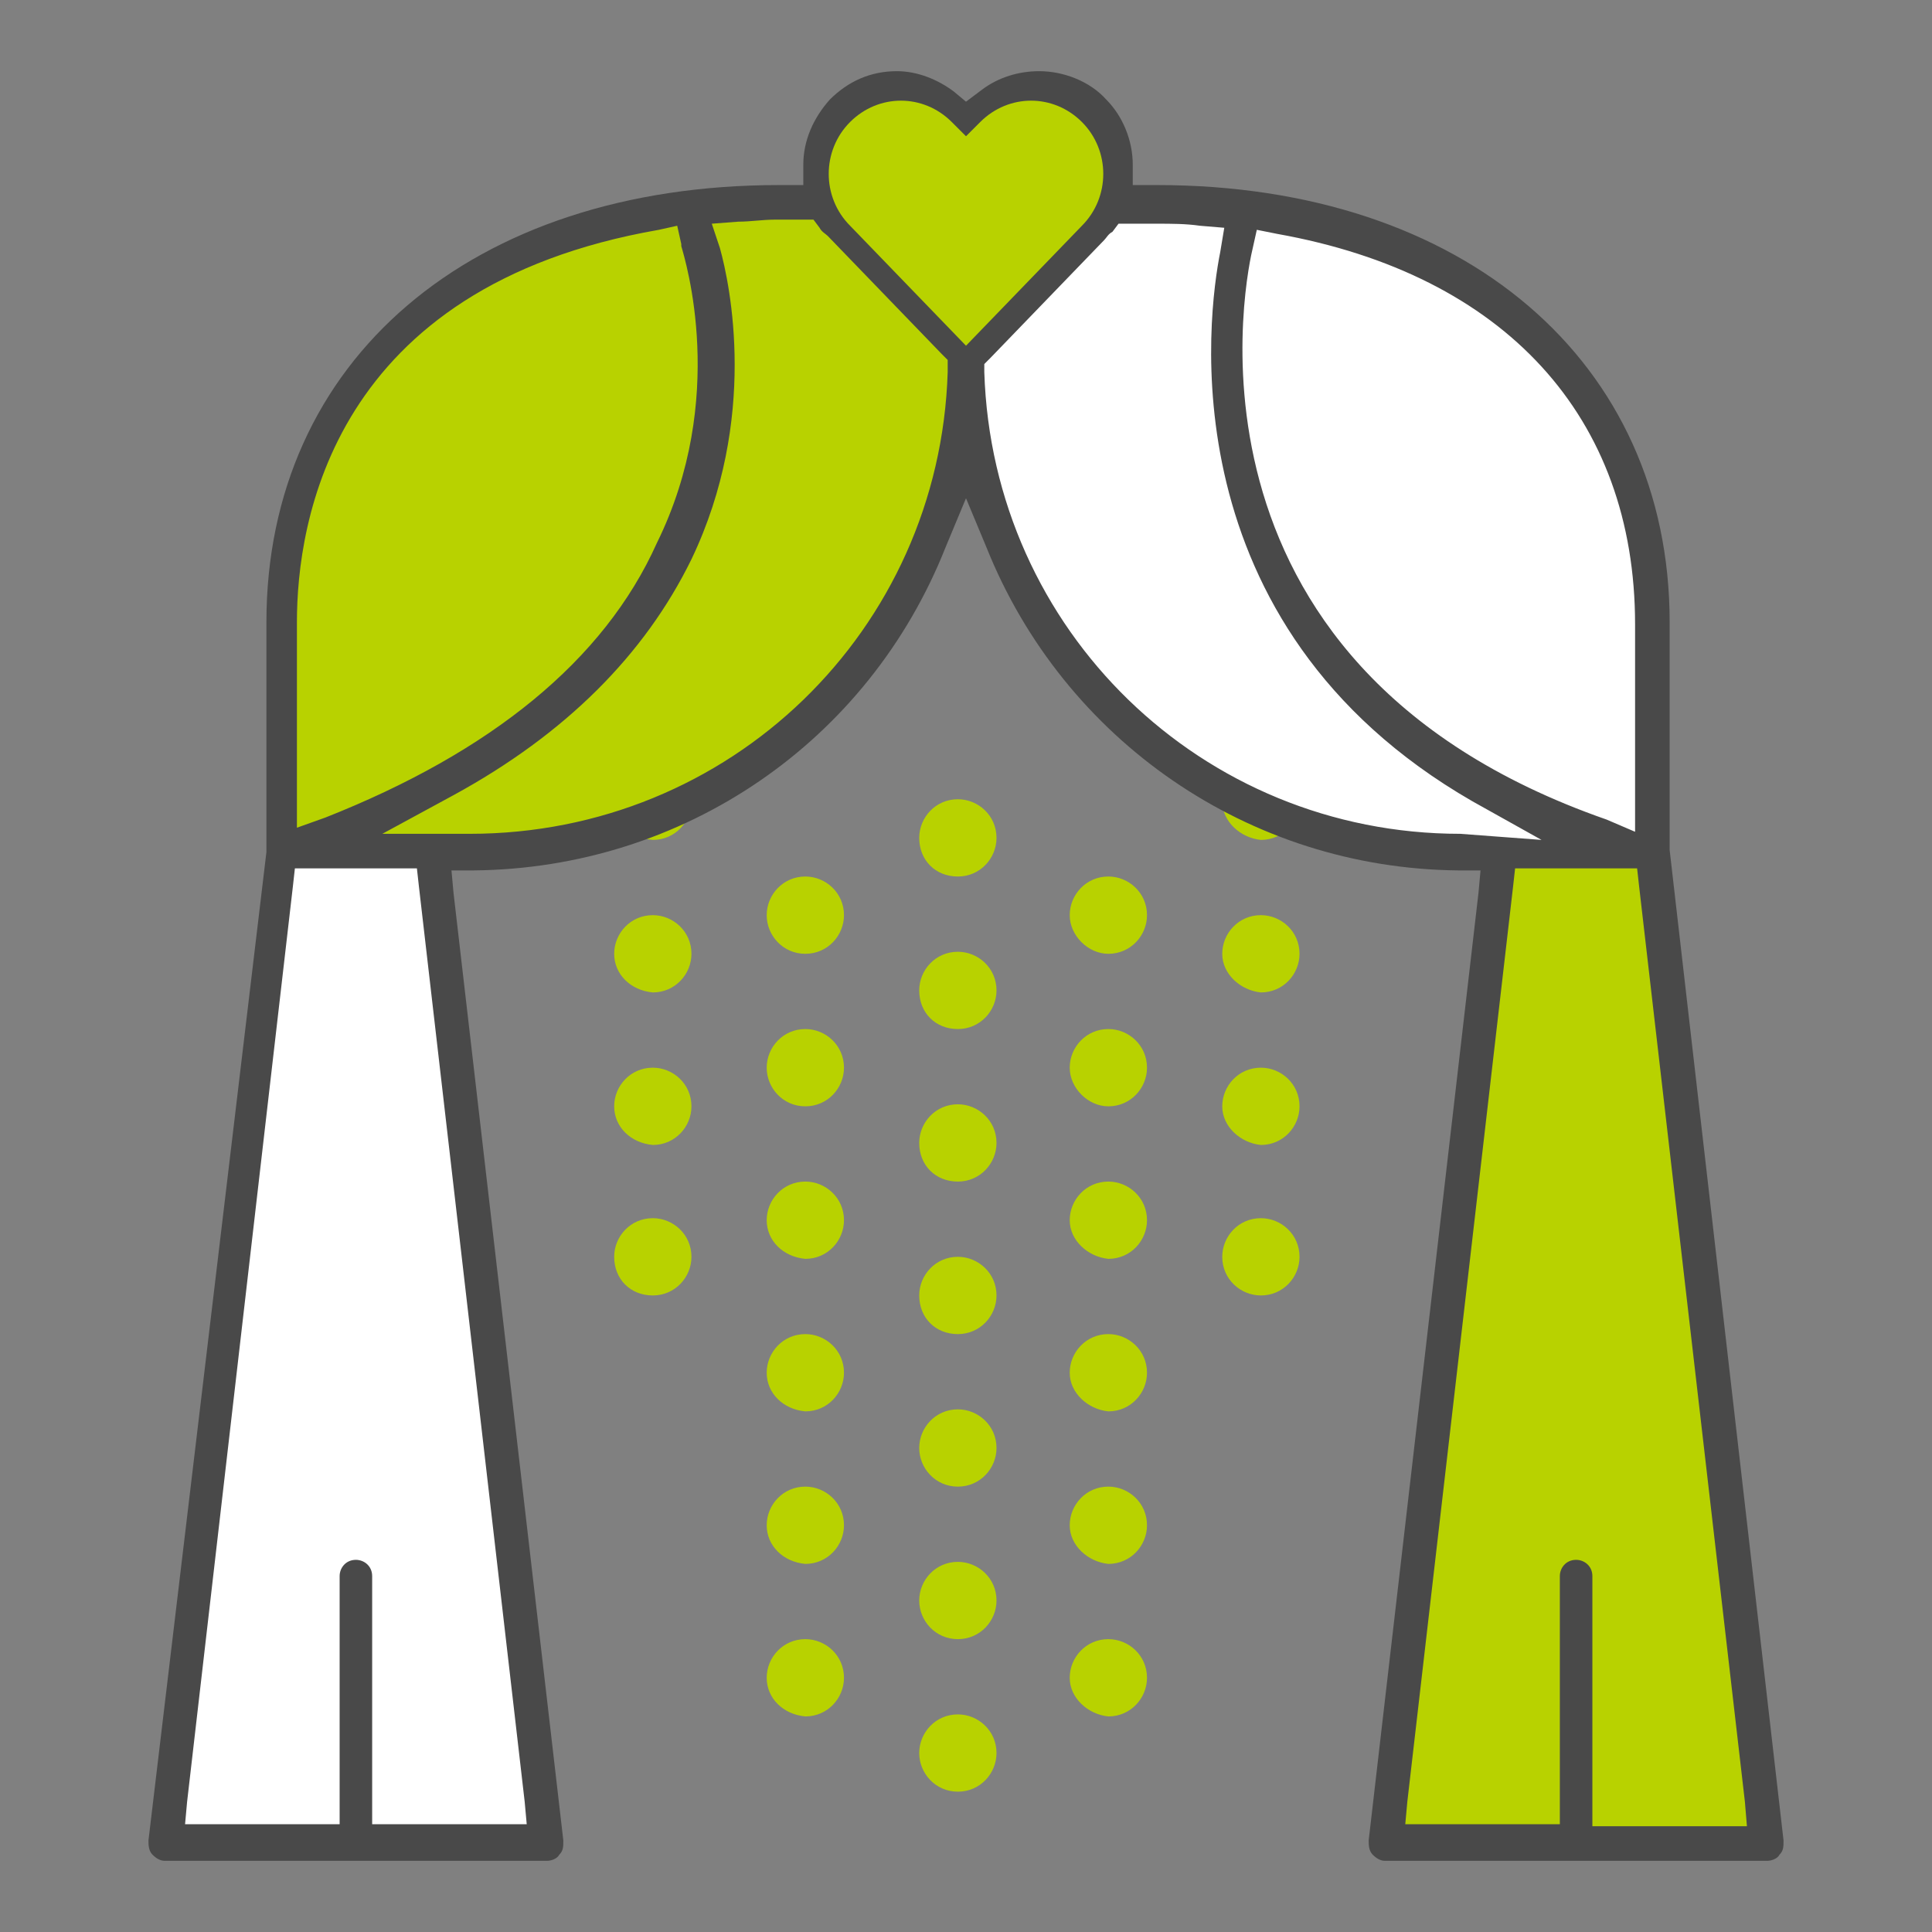
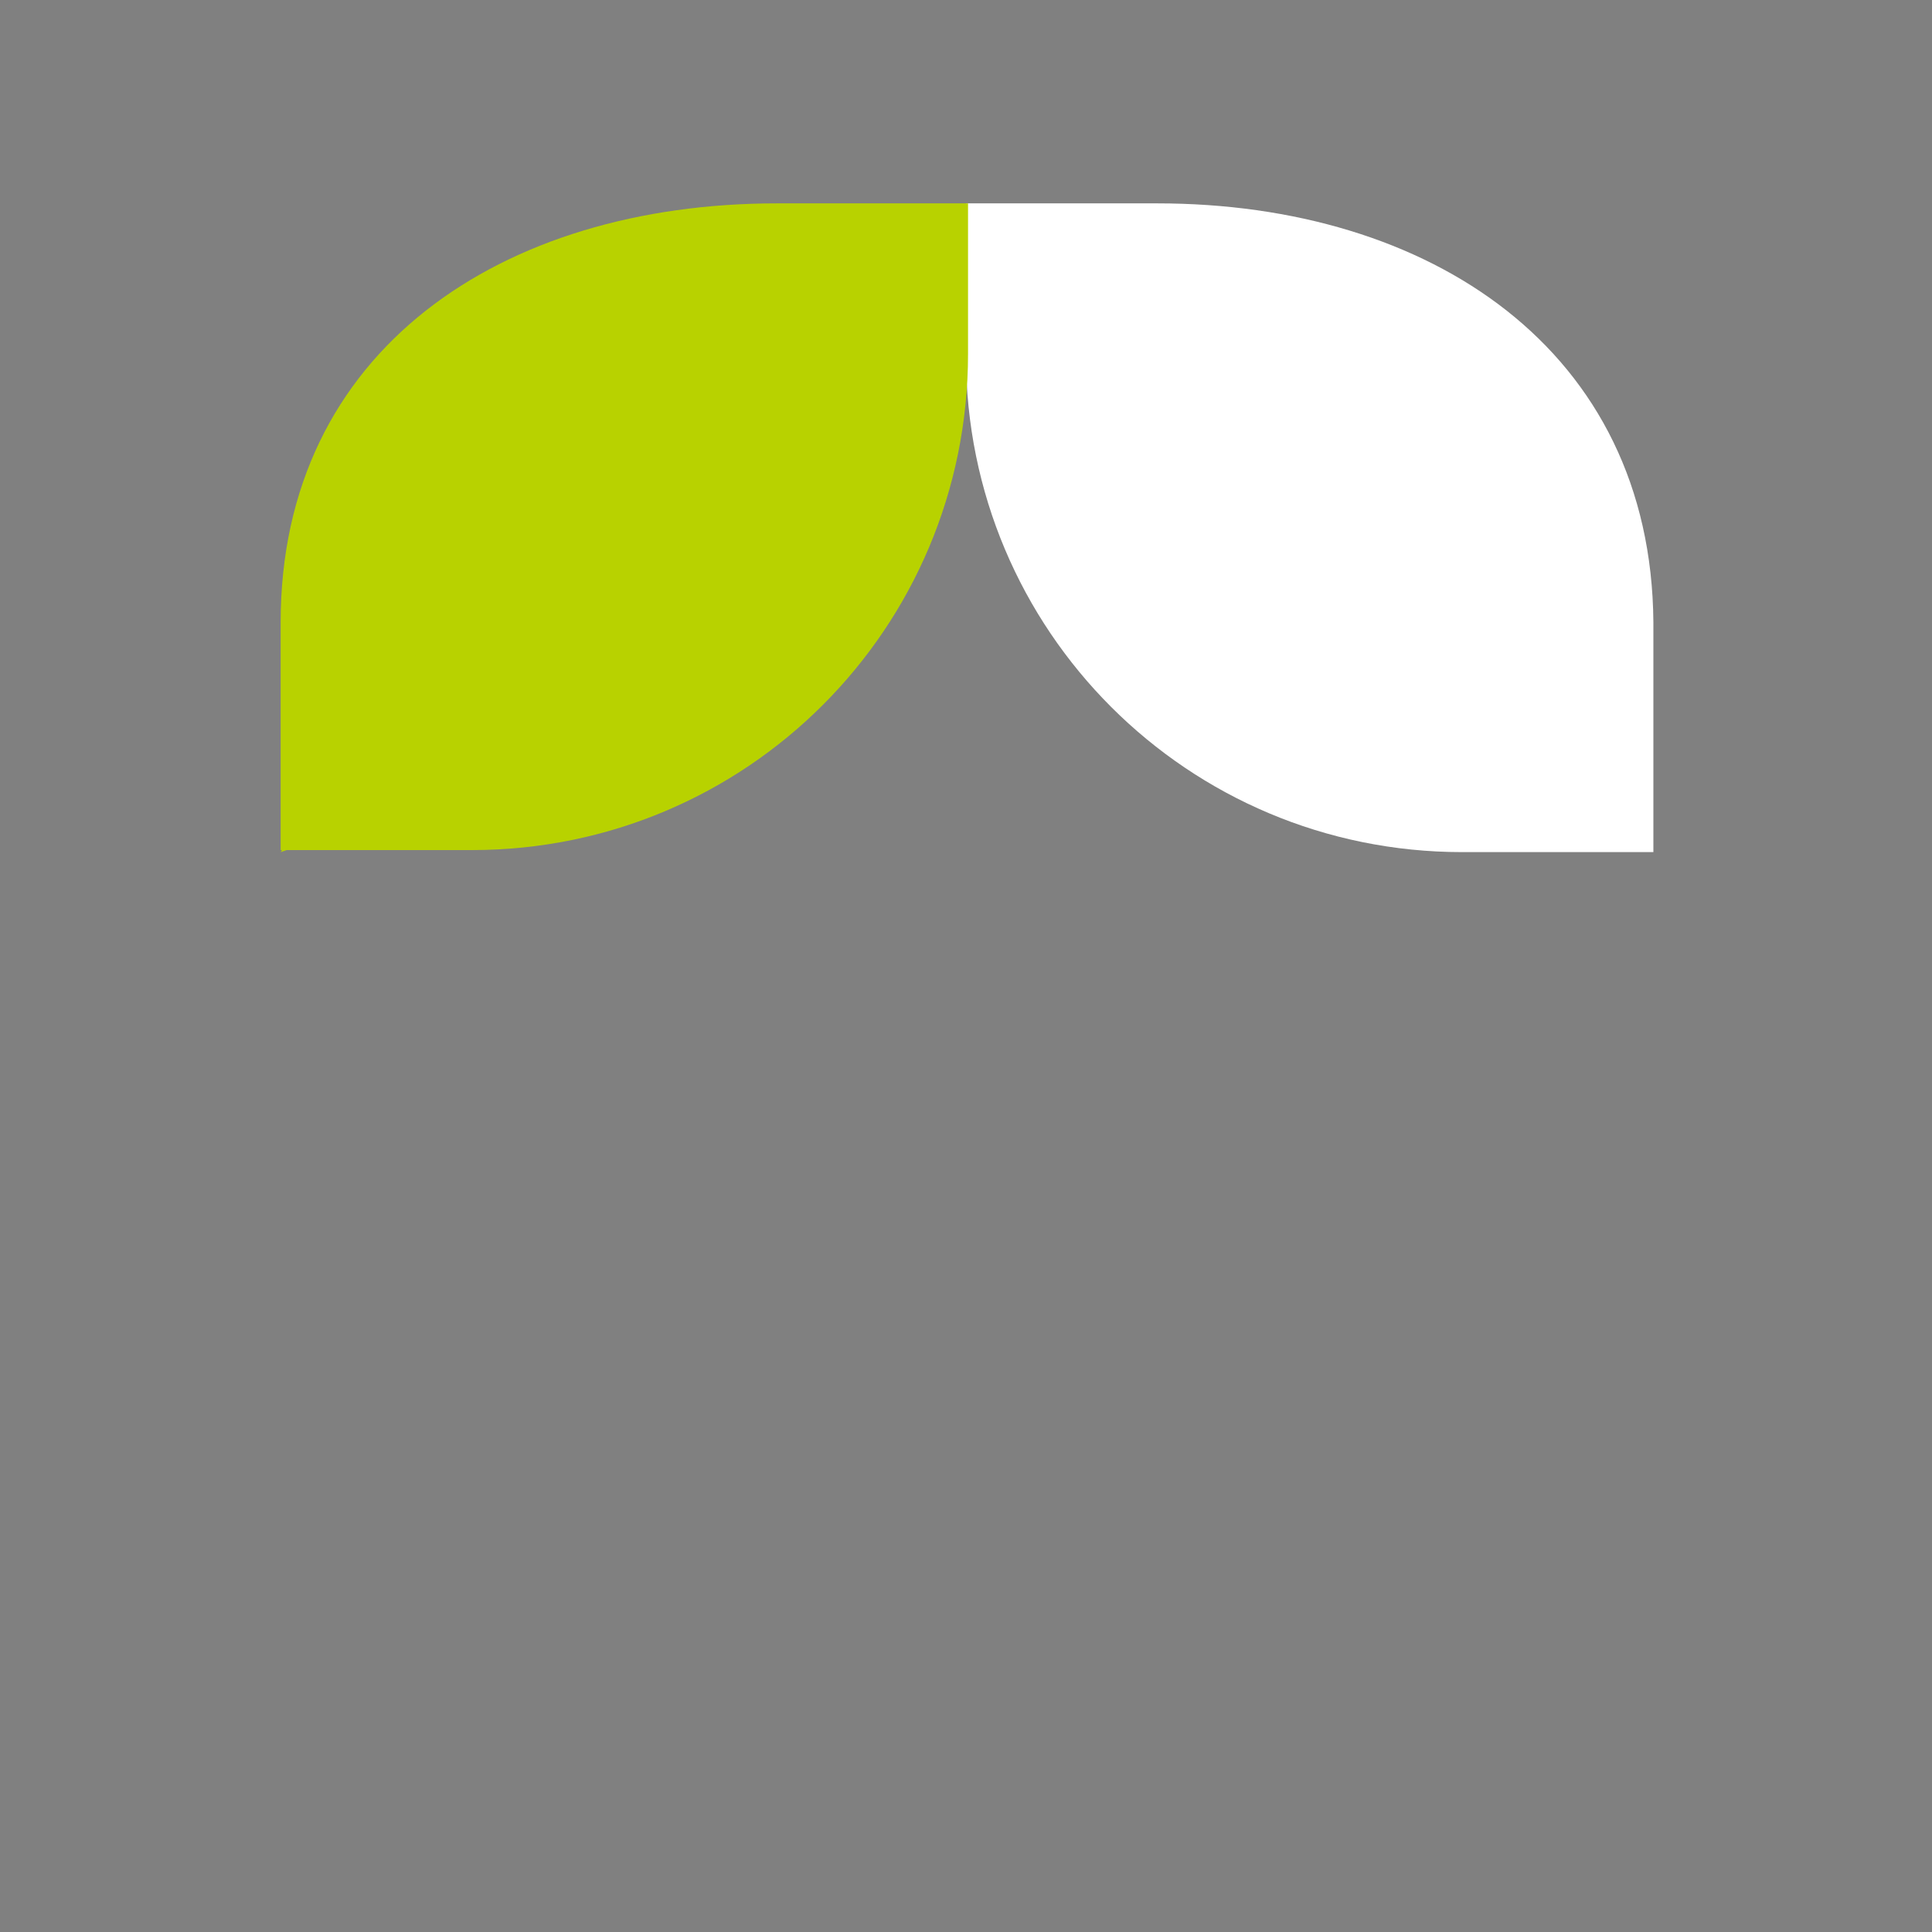
<svg xmlns="http://www.w3.org/2000/svg" version="1.1" id="Layer_1" x="0" y="0" width="95" height="95" xml:space="preserve">
  <rect width="100%" height="100%" fill="#808080" stroke="none" />
  <style>.st0{fill:#b8d200}.st1{fill:#fff}.st2{fill:none}</style>
-   <path class="st0" d="M30.2 61.8c0-1 .8-1.9 1.9-1.9 1 0 1.9.8 1.9 1.9 0 1-.8 1.9-1.9 1.9-1.1 0-1.9-.8-1.9-1.9zm0-7.4c0-1 .8-1.9 1.9-1.9 1 0 1.9.8 1.9 1.9 0 1-.8 1.9-1.9 1.9-1.1-.1-1.9-.9-1.9-1.9zm0-7.5c0-1 .8-1.9 1.9-1.9 1 0 1.9.8 1.9 1.9 0 1-.8 1.9-1.9 1.9-1.1-.1-1.9-.9-1.9-1.9zm0-7.5c0-1 .8-1.9 1.9-1.9 1 0 1.9.8 1.9 1.9 0 1-.8 1.9-1.9 1.9-1.1-.1-1.9-.9-1.9-1.9zM37.7 82.5c0-1 .8-1.9 1.9-1.9 1 0 1.9.8 1.9 1.9 0 1-.8 1.9-1.9 1.9-1.1-.1-1.9-.9-1.9-1.9zm0-7.5c0-1 .8-1.9 1.9-1.9 1 0 1.9.8 1.9 1.9 0 1-.8 1.9-1.9 1.9-1.1-.1-1.9-.9-1.9-1.9zm0-7.5c0-1 .8-1.9 1.9-1.9 1 0 1.9.8 1.9 1.9 0 1-.8 1.9-1.9 1.9-1.1-.1-1.9-.9-1.9-1.9zm0-7.5c0-1 .8-1.9 1.9-1.9 1 0 1.9.8 1.9 1.9 0 1-.8 1.9-1.9 1.9-1.1-.1-1.9-.9-1.9-1.9zm0-7.5c0-1 .8-1.9 1.9-1.9 1 0 1.9.8 1.9 1.9 0 1-.8 1.9-1.9 1.9-1.1 0-1.9-.9-1.9-1.9zm0-7.5c0-1 .8-1.9 1.9-1.9 1 0 1.9.8 1.9 1.9 0 1-.8 1.9-1.9 1.9-1.1 0-1.9-.9-1.9-1.9zM52.6 82.5c0-1 .8-1.9 1.9-1.9 1 0 1.9.8 1.9 1.9 0 1-.8 1.9-1.9 1.9-1-.1-1.9-.9-1.9-1.9zm0-7.5c0-1 .8-1.9 1.9-1.9 1 0 1.9.8 1.9 1.9 0 1-.8 1.9-1.9 1.9-1-.1-1.9-.9-1.9-1.9zm0-7.5c0-1 .8-1.9 1.9-1.9 1 0 1.9.8 1.9 1.9 0 1-.8 1.9-1.9 1.9-1-.1-1.9-.9-1.9-1.9zm0-7.5c0-1 .8-1.9 1.9-1.9 1 0 1.9.8 1.9 1.9 0 1-.8 1.9-1.9 1.9-1-.1-1.9-.9-1.9-1.9zm0-7.5c0-1 .8-1.9 1.9-1.9 1 0 1.9.8 1.9 1.9 0 1-.8 1.9-1.9 1.9-1 0-1.9-.9-1.9-1.9zm0-7.5c0-1 .8-1.9 1.9-1.9 1 0 1.9.8 1.9 1.9 0 1-.8 1.9-1.9 1.9-1 0-1.9-.9-1.9-1.9zM45.2 86.2c0-1 .8-1.9 1.9-1.9 1 0 1.9.8 1.9 1.9 0 1-.8 1.9-1.9 1.9-1.1 0-1.9-.9-1.9-1.9zm0-7.5c0-1 .8-1.9 1.9-1.9 1 0 1.9.8 1.9 1.9 0 1-.8 1.9-1.9 1.9-1.1 0-1.9-.9-1.9-1.9zm0-7.5c0-1 .8-1.9 1.9-1.9 1 0 1.9.8 1.9 1.9 0 1-.8 1.9-1.9 1.9-1.1 0-1.9-.9-1.9-1.9zm0-7.5c0-1 .8-1.9 1.9-1.9 1 0 1.9.8 1.9 1.9 0 1-.8 1.9-1.9 1.9-1.1 0-1.9-.8-1.9-1.9zm0-7.5c0-1 .8-1.9 1.9-1.9 1 0 1.9.8 1.9 1.9 0 1-.8 1.9-1.9 1.9-1.1 0-1.9-.8-1.9-1.9zm0-7.5c0-1 .8-1.9 1.9-1.9 1 0 1.9.8 1.9 1.9 0 1-.8 1.9-1.9 1.9-1.1 0-1.9-.8-1.9-1.9zm0-7.5c0-1 .8-1.9 1.9-1.9 1 0 1.9.8 1.9 1.9 0 1-.8 1.9-1.9 1.9-1.1 0-1.9-.8-1.9-1.9zM60.1 61.8c0-1 .8-1.9 1.9-1.9 1 0 1.9.8 1.9 1.9 0 1-.8 1.9-1.9 1.9-1 0-1.9-.8-1.9-1.9zm0-7.4c0-1 .8-1.9 1.9-1.9 1 0 1.9.8 1.9 1.9 0 1-.8 1.9-1.9 1.9-1-.1-1.9-.9-1.9-1.9zm0-7.5c0-1 .8-1.9 1.9-1.9 1 0 1.9.8 1.9 1.9 0 1-.8 1.9-1.9 1.9-1-.1-1.9-.9-1.9-1.9zm0-7.5c0-1 .8-1.9 1.9-1.9 1 0 1.9.8 1.9 1.9 0 1-.8 1.9-1.9 1.9-1-.1-1.9-.9-1.9-1.9zM73.7 41.9h7.5l5.7 48.7H68.1z" />
  <path class="st1" d="M47.5 10v7.5c0 13.5 10.9 24.4 24.4 24.4h9.4V30.6C81.2 17.2 70.3 10 56.9 10h-9.4z" />
  <path class="st0" d="M13.8 30.6v11.2h9.4c13.5 0 24.4-10.9 24.4-24.4V10h-9.4c-13.5 0-24.4 7.2-24.4 20.6z" />
-   <path class="st1" d="M21.3 41.9h-7.5L8.1 90.6h18.8z" />
  <path class="st0" d="M34.4 11.9s7.5 20.6-20.6 30l20.6-30z" />
  <g>
    <path class="st2" d="M45.4 6.9c-.4-.4-.9-.6-1.4-.6s-1 .2-1.4.6c-.3.4-.5.8-.6 1.3h5c-.3-.1-.6-.3-.8-.5l-.8-.8zM51 6.3c-.5 0-1 .2-1.4.6l-.8.8c-.2.2-.5.4-.8.5h4.9c0-.5-.2-.9-.6-1.3-.3-.4-.8-.6-1.3-.6z" />
-     <path d="M82.1 41.8V30.6C82.1 17.8 72 9.1 56.9 9.1h-1.2v-1c0-1.2-.5-2.4-1.3-3.2-.8-.9-2.1-1.4-3.3-1.4-1 0-2 .3-2.8.9l-.8.6-.6-.5c-.8-.6-1.8-1-2.8-1-1.3 0-2.4.5-3.3 1.4-.8.9-1.3 2-1.3 3.2v1h-1.2c-15.1 0-25.2 8.6-25.2 21.5V41.9L7.3 90.5c0 .2 0 .5.2.7.2.2.4.3.6.3h18.8c.2 0 .5-.1.6-.3.2-.2.2-.4.2-.7l-5.4-46.6-.1-1.1h1.1c10.3-.1 19.4-6.3 23.2-15.9l1-2.4 1 2.4c3.8 9.5 12.9 15.8 23.2 15.9h1.1l-.1 1.1-5.4 46.6c0 .2 0 .5.2.7.2.2.4.3.6.3h18.8c.2 0 .5-.1.6-.3.2-.2.2-.4.2-.7l-5.6-48.7zM61.6 12.2l.2-.9 1 .2c11.2 2 17.6 9 17.6 19.2v10.2l-1.4-.6C56.9 32.6 61.4 13 61.6 12.2zm-47 27v-8.6c0-4.9 1.7-16.5 17.8-19.3l.9-.2.2.9v.1c.2.7 2.3 7.5-1.2 14.6C29.7 32.5 24.1 37 16 40.2l-1.4.5v-1.5zm11.2 49.4l.1 1.1H18.3V77.5c0-.5-.4-.8-.8-.8-.5 0-.8.4-.8.8v12.2H9.1l.1-1.1 5.2-45 .1-.9H20.5l.1.9 5.2 45zm20.8-70.3C46.2 31 35.9 41 23.1 41h-4.3l3.5-1.9c5.5-3 9.4-6.9 11.7-11.6 3.3-6.9 1.9-13.5 1.4-15.3L35 11l1.3-.1c.6 0 1.2-.1 1.8-.1H40l.3.4c.1.2.3.3.4.4l5.6 5.8.3.3v.6zm.1-6.4v3.5l-1.8-1.8-1-1-1.7-1.7h4.4v1zm.3-2.7h-6.2l.2-.1.1-1.1c.1-.7.4-1.4.9-1.9.6-.6 1.3-.9 2.1-.9s1.5.3 2.1.9l.8.8c0 .1.1.2.3.3l.2.1.2-.1c.2 0 .3-.1.4-.2l.8-.8c.5-.6 1.3-.9 2.1-.9s1.6.3 2.1.9c.5.5.8 1.2.9 1.9v1l.2.1H47zm1.3 3.7v-2h4.4L51 12.6l-1 1-1.8 1.8v-2.5zM71.8 41c-12.7 0-23-10-23.4-22.7v-.4l.3-.3 5.6-5.8c.1-.1.2-.3.4-.4l.3-.4h1.9c.7 0 1.4 0 2.1.1l1.2.1-.2 1.2c-.6 3-2.7 18.3 12.4 27l3.4 1.9-4-.3zm14.1 48.8H78.3V77.5c0-.5-.4-.8-.8-.8-.5 0-.8.4-.8.8v12.2H69.1l.1-1.1 5.2-45 .1-.9H80.5l.1.9 5.2 45 .1 1.2z" fill="#494949" />
  </g>
-   <path class="st0" d="M47.5 17l-5.7-5.9c-1.4-1.4-1.4-3.7 0-5.1 1.4-1.4 3.6-1.4 5 0l.7.7.7-.7c1.4-1.4 3.6-1.4 5 0s1.4 3.7 0 5.1L47.5 17z" />
</svg>